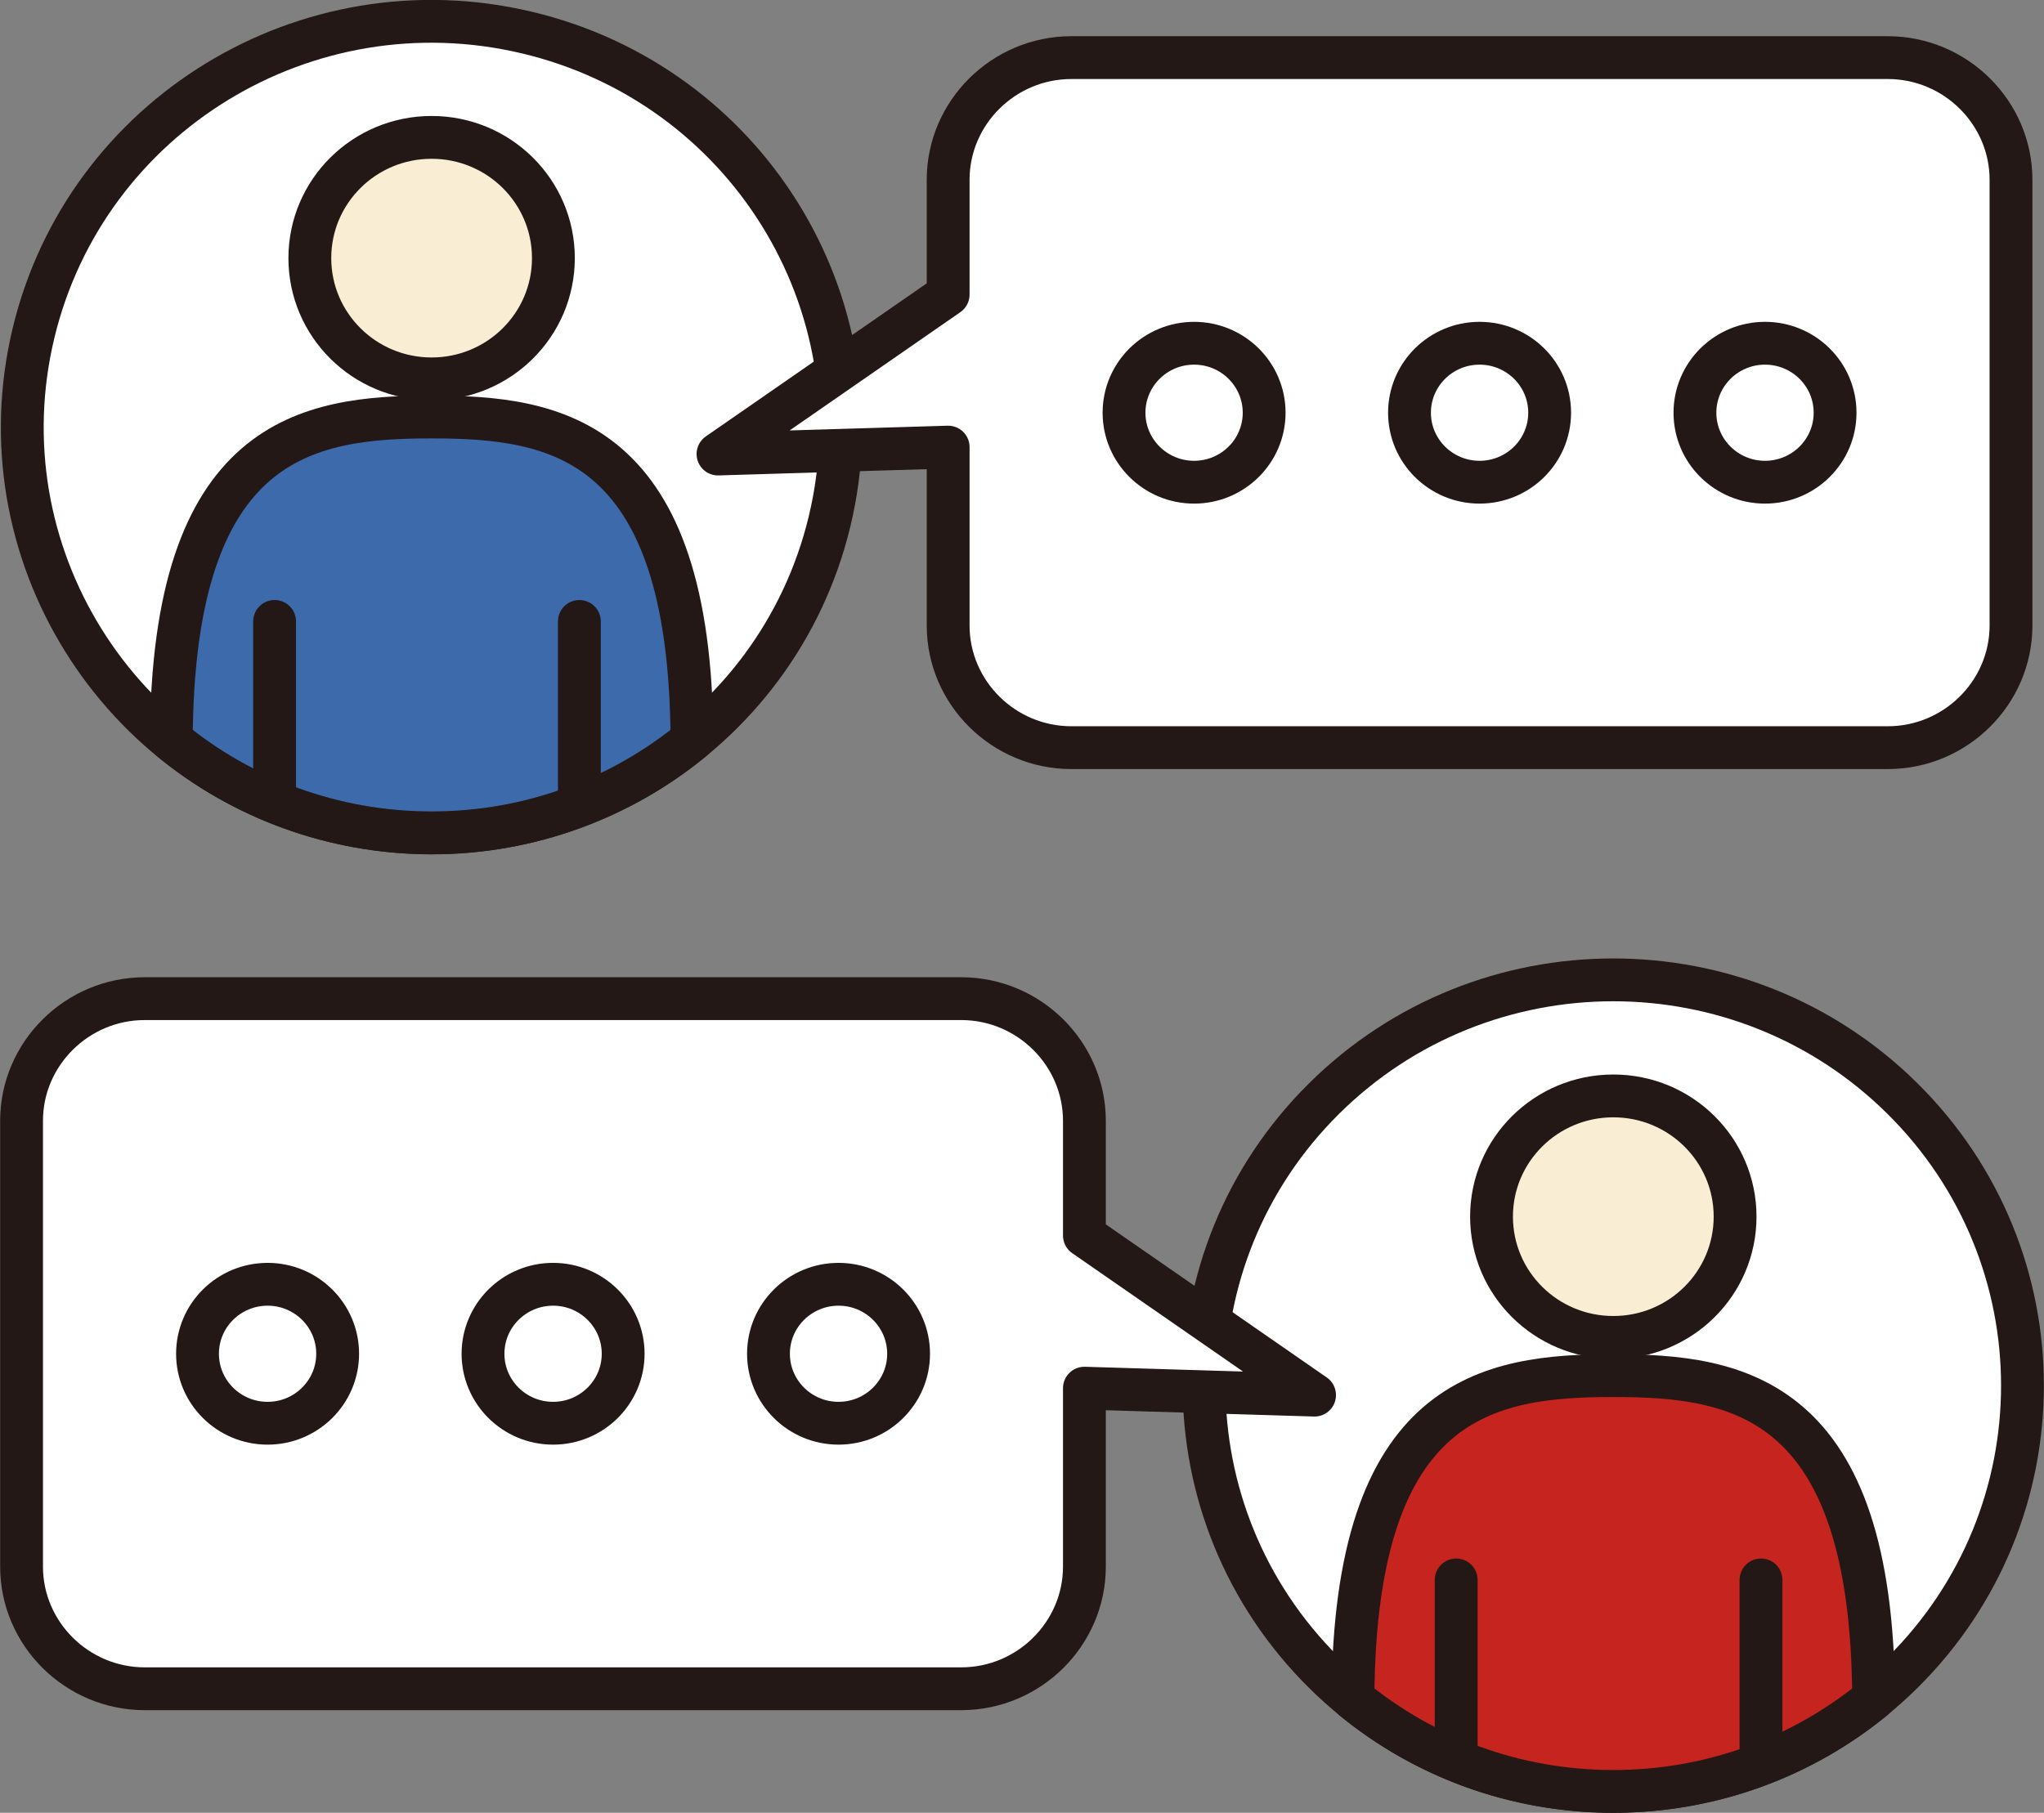
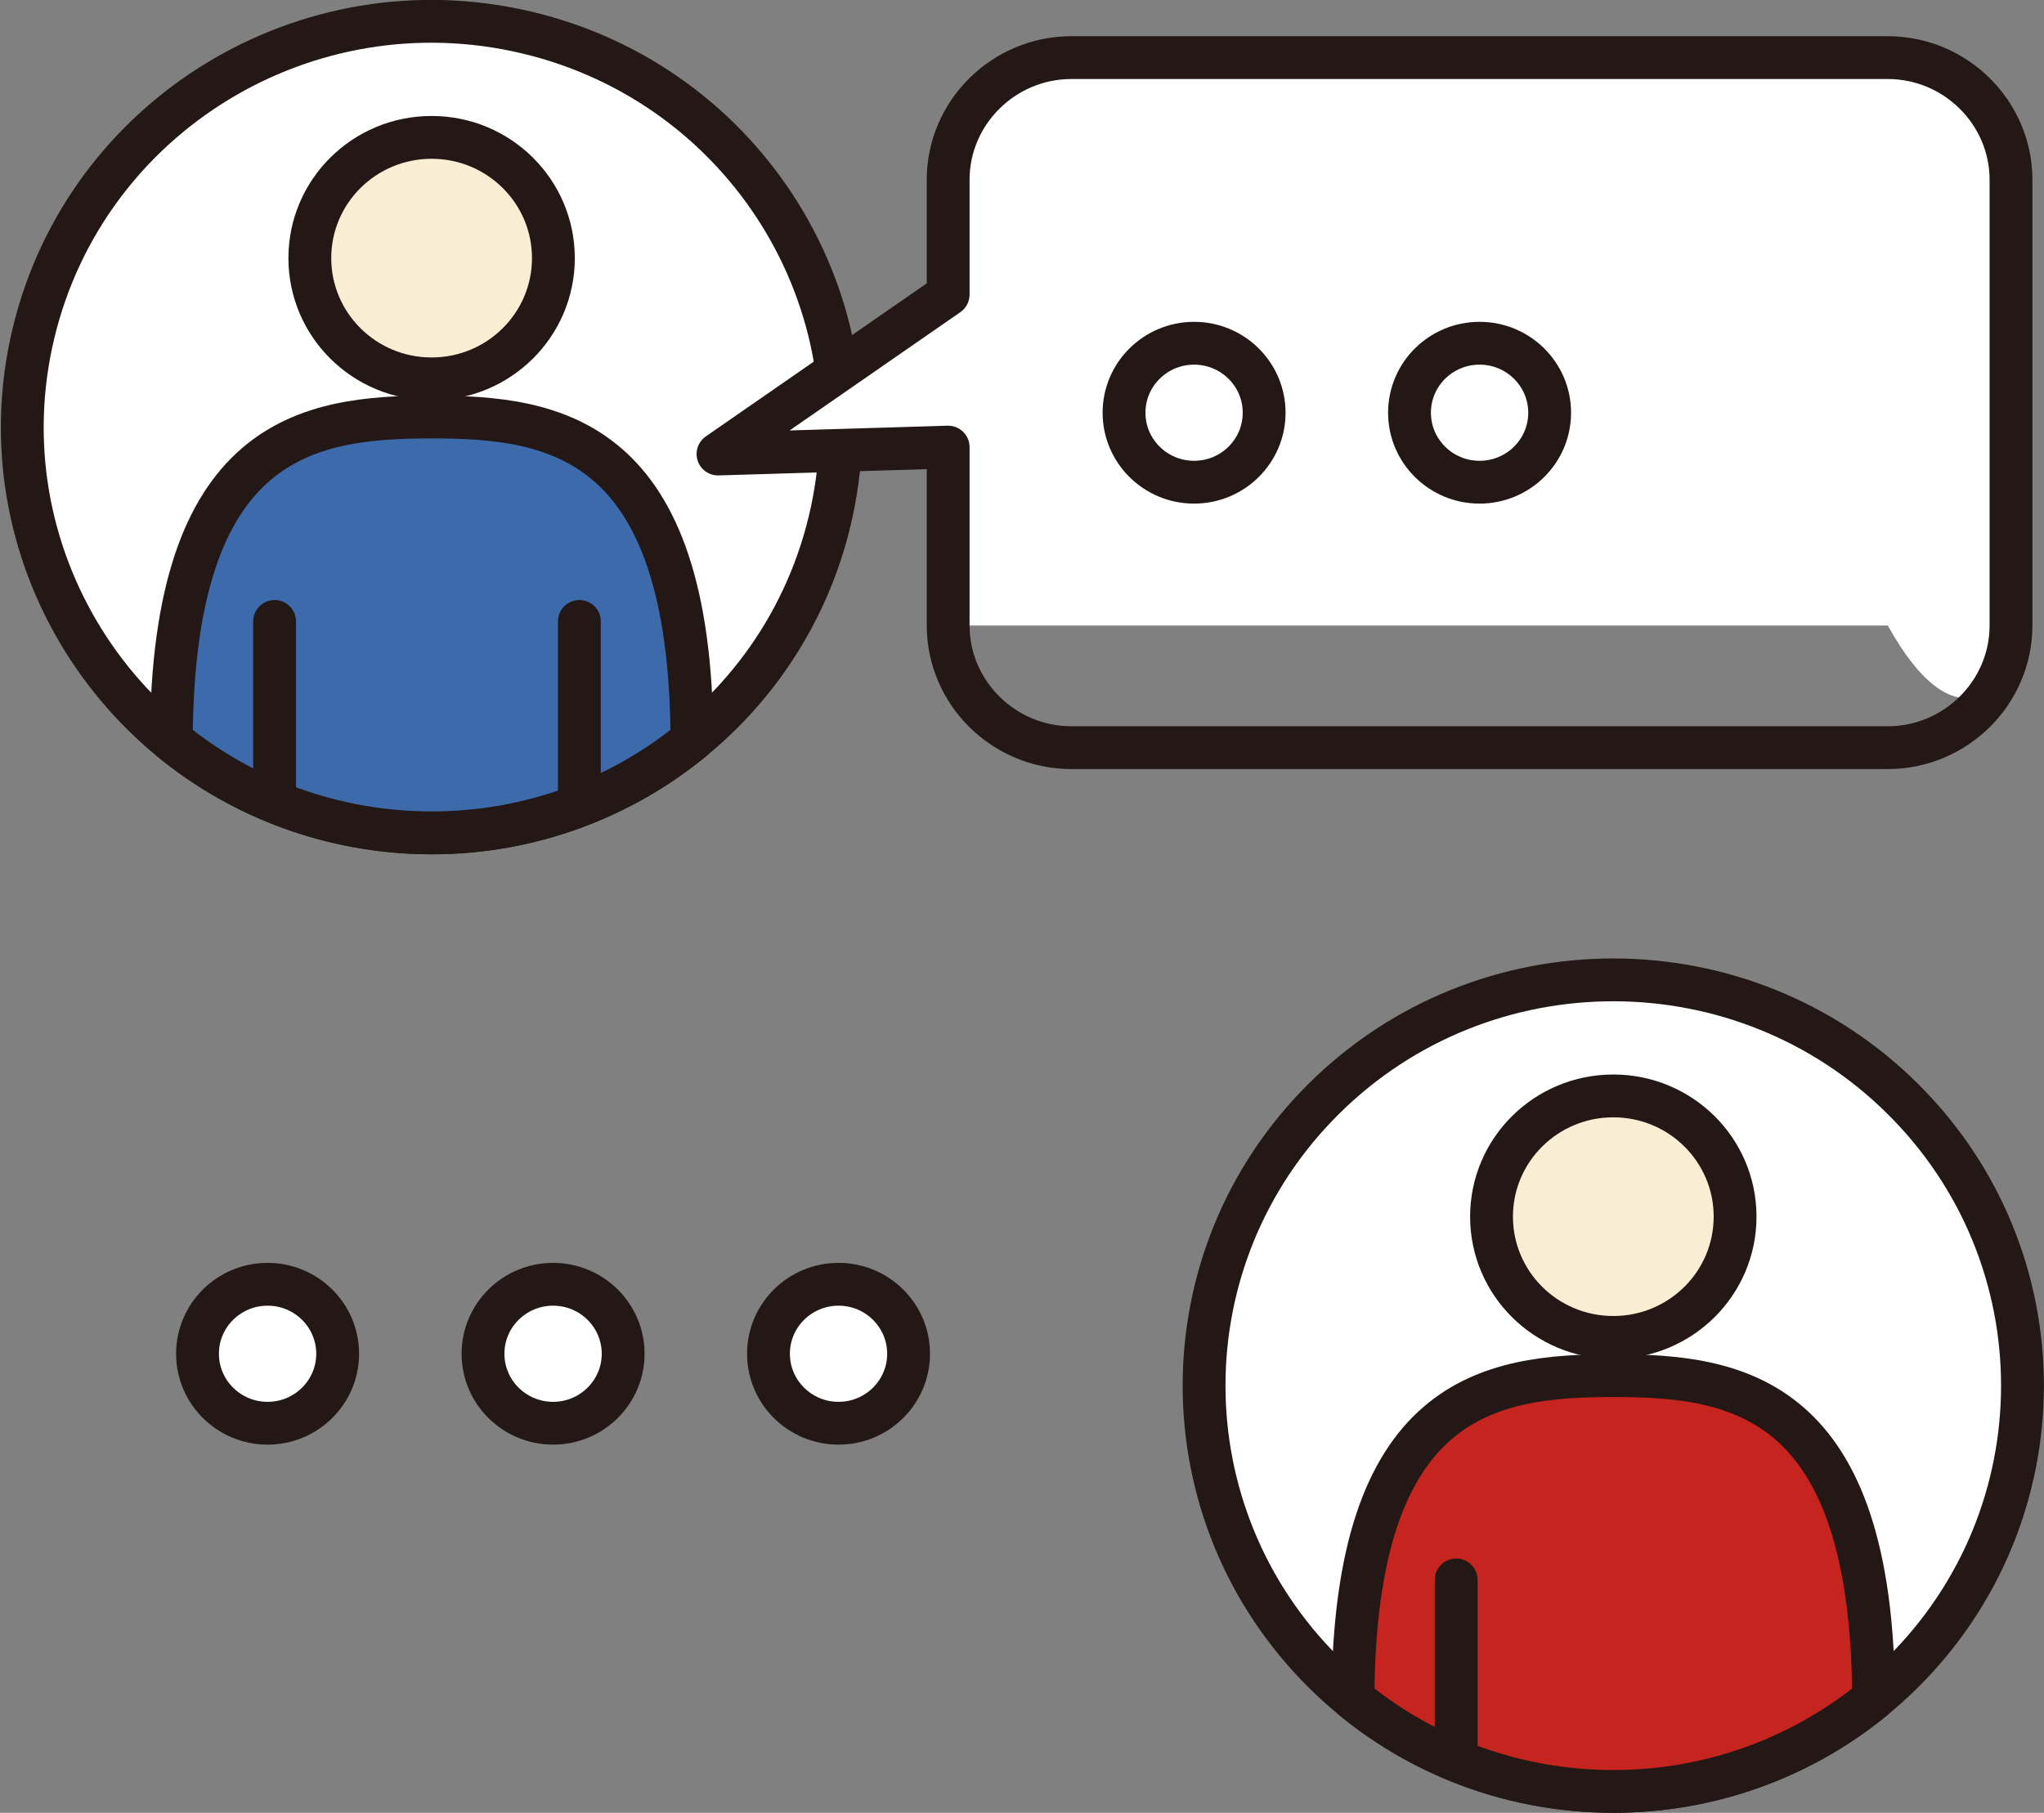
<svg xmlns="http://www.w3.org/2000/svg" width="62" height="55" viewBox="0 0 62 55" fill="none">
  <rect x="0" y="0" width="62" height="55" fill="#808080" stroke="none" />
  <g clip-path="url(#clip0_1409_5590)">
    <path d="M57.711 50.744C62.559 45.936 62.559 38.142 57.711 33.335C52.864 28.527 45.005 28.527 40.158 33.335C35.311 38.142 35.311 45.936 40.158 50.744C45.005 55.551 52.864 55.551 57.711 50.744Z" fill="white" stroke="#231815" stroke-width="1.299" stroke-linecap="round" stroke-linejoin="round" />
    <path d="M48.935 41.736C45.171 41.736 41.076 42.343 41.039 51.54C43.185 53.297 45.936 54.352 48.935 54.352C51.935 54.352 54.686 53.297 56.832 51.54C56.795 42.345 52.7 41.736 48.935 41.736Z" fill="#C5241F" stroke="#231815" stroke-width="1.299" stroke-linecap="round" stroke-linejoin="round" />
-     <path d="M53.416 47.935V53.349" stroke="#231815" stroke-width="1.299" stroke-linecap="round" stroke-linejoin="round" />
    <path d="M44.17 47.935V53.349" stroke="#231815" stroke-width="1.299" stroke-linecap="round" stroke-linejoin="round" />
    <path d="M52.63 36.913C52.63 38.938 50.977 40.577 48.936 40.577C46.895 40.577 45.242 38.938 45.242 36.913C45.242 34.889 46.895 33.25 48.936 33.25C50.977 33.25 52.63 34.889 52.63 36.913Z" fill="#F9EED3" stroke="#231815" stroke-width="1.299" stroke-linecap="round" stroke-linejoin="round" />
-     <path d="M39.874 42.326L32.893 37.487V34.005C32.893 31.968 31.21 30.299 29.156 30.299H4.391C2.337 30.299 0.654 31.968 0.654 34.005V47.531C0.654 49.569 2.337 51.237 4.391 51.237H29.156C31.21 51.237 32.893 49.569 32.893 47.531V42.117L39.874 42.328V42.326Z" fill="white" />
-     <path d="M39.874 42.326L32.893 37.487V34.005C32.893 31.968 31.21 30.299 29.156 30.299H4.391C2.337 30.299 0.654 31.968 0.654 34.005V47.531C0.654 49.569 2.337 51.237 4.391 51.237H29.156C31.21 51.237 32.893 49.569 32.893 47.531V42.117L39.874 42.328V42.326Z" stroke="#231815" stroke-width="1.299" stroke-linecap="round" stroke-linejoin="round" />
    <path d="M23.31 41.073C23.31 42.236 24.262 43.181 25.435 43.181C26.608 43.181 27.56 42.236 27.56 41.073C27.56 39.909 26.608 38.965 25.435 38.965C24.262 38.965 23.31 39.909 23.31 41.073Z" fill="white" stroke="#231815" stroke-width="1.299" stroke-linecap="round" stroke-linejoin="round" />
    <path d="M14.651 41.073C14.651 42.236 15.603 43.181 16.777 43.181C17.95 43.181 18.902 42.236 18.902 41.073C18.902 39.909 17.95 38.965 16.777 38.965C15.603 38.965 14.651 39.909 14.651 41.073Z" fill="white" stroke="#231815" stroke-width="1.299" stroke-linecap="round" stroke-linejoin="round" />
    <path d="M5.991 41.073C5.991 42.236 6.943 43.181 8.117 43.181C9.29 43.181 10.242 42.236 10.242 41.073C10.242 39.909 9.29 38.965 8.117 38.965C6.943 38.965 5.991 39.909 5.991 41.073Z" fill="white" stroke="#231815" stroke-width="1.299" stroke-linecap="round" stroke-linejoin="round" />
    <path d="M25.165 15.81C26.752 9.196 22.633 2.558 15.965 0.984C9.296 -0.59 2.603 3.495 1.016 10.109C-0.572 16.722 3.548 23.36 10.216 24.935C16.885 26.509 23.577 22.424 25.165 15.81Z" fill="white" stroke="#231815" stroke-width="1.299" stroke-linecap="round" stroke-linejoin="round" />
    <path d="M13.093 12.652C9.328 12.652 5.233 13.259 5.196 22.456C7.342 24.213 10.093 25.268 13.093 25.268C16.092 25.268 18.843 24.213 20.989 22.456C20.953 13.261 16.857 12.652 13.093 12.652Z" fill="#3D6AAB" stroke="#231815" stroke-width="1.299" stroke-linecap="round" stroke-linejoin="round" />
    <path d="M17.574 18.854V24.267" stroke="#231815" stroke-width="1.299" stroke-linecap="round" stroke-linejoin="round" />
    <path d="M8.329 18.854V24.267" stroke="#231815" stroke-width="1.299" stroke-linecap="round" stroke-linejoin="round" />
    <path d="M16.786 7.831C16.786 9.855 15.133 11.495 13.092 11.495C11.051 11.495 9.398 9.855 9.398 7.831C9.398 5.807 11.051 4.168 13.092 4.168C15.133 4.168 16.786 5.807 16.786 7.831Z" fill="#F9EED3" stroke="#231815" stroke-width="1.299" stroke-linecap="round" stroke-linejoin="round" />
-     <path d="M57.262 1.748H32.497C30.443 1.748 28.76 3.417 28.76 5.454V8.937L21.779 13.775L28.76 13.565V18.978C28.76 21.016 30.443 22.684 32.497 22.684H57.262C59.316 22.684 60.999 21.016 60.999 18.978V5.454C60.999 3.417 59.316 1.748 57.262 1.748Z" fill="white" />
+     <path d="M57.262 1.748H32.497C30.443 1.748 28.76 3.417 28.76 5.454V8.937L21.779 13.775L28.76 13.565V18.978H57.262C59.316 22.684 60.999 21.016 60.999 18.978V5.454C60.999 3.417 59.316 1.748 57.262 1.748Z" fill="white" />
    <path d="M57.262 1.748H32.497C30.443 1.748 28.76 3.417 28.76 5.454V8.937L21.779 13.775L28.76 13.565V18.978C28.76 21.016 30.443 22.684 32.497 22.684H57.262C59.316 22.684 60.999 21.016 60.999 18.978V5.454C60.999 3.417 59.316 1.748 57.262 1.748Z" stroke="#231815" stroke-width="1.299" stroke-linecap="round" stroke-linejoin="round" />
-     <path d="M55.663 12.522C55.663 13.686 54.711 14.63 53.537 14.63C52.364 14.63 51.412 13.686 51.412 12.522C51.412 11.358 52.364 10.414 53.537 10.414C54.711 10.414 55.663 11.358 55.663 12.522Z" fill="white" stroke="#231815" stroke-width="1.299" stroke-linecap="round" stroke-linejoin="round" />
    <path d="M47.005 12.522C47.005 13.686 46.053 14.63 44.879 14.63C43.706 14.63 42.754 13.686 42.754 12.522C42.754 11.358 43.706 10.414 44.879 10.414C46.053 10.414 47.005 11.358 47.005 12.522Z" fill="white" stroke="#231815" stroke-width="1.299" stroke-linecap="round" stroke-linejoin="round" />
    <path d="M38.345 12.522C38.345 13.686 37.393 14.63 36.22 14.63C35.047 14.63 34.095 13.686 34.095 12.522C34.095 11.358 35.047 10.414 36.22 10.414C37.393 10.414 38.345 11.358 38.345 12.522Z" fill="white" stroke="#231815" stroke-width="1.299" stroke-linecap="round" stroke-linejoin="round" />
  </g>
  <defs>
    <clipPath id="clip0_1409_5590">
      <rect width="62" height="55" fill="white" />
    </clipPath>
  </defs>
</svg>